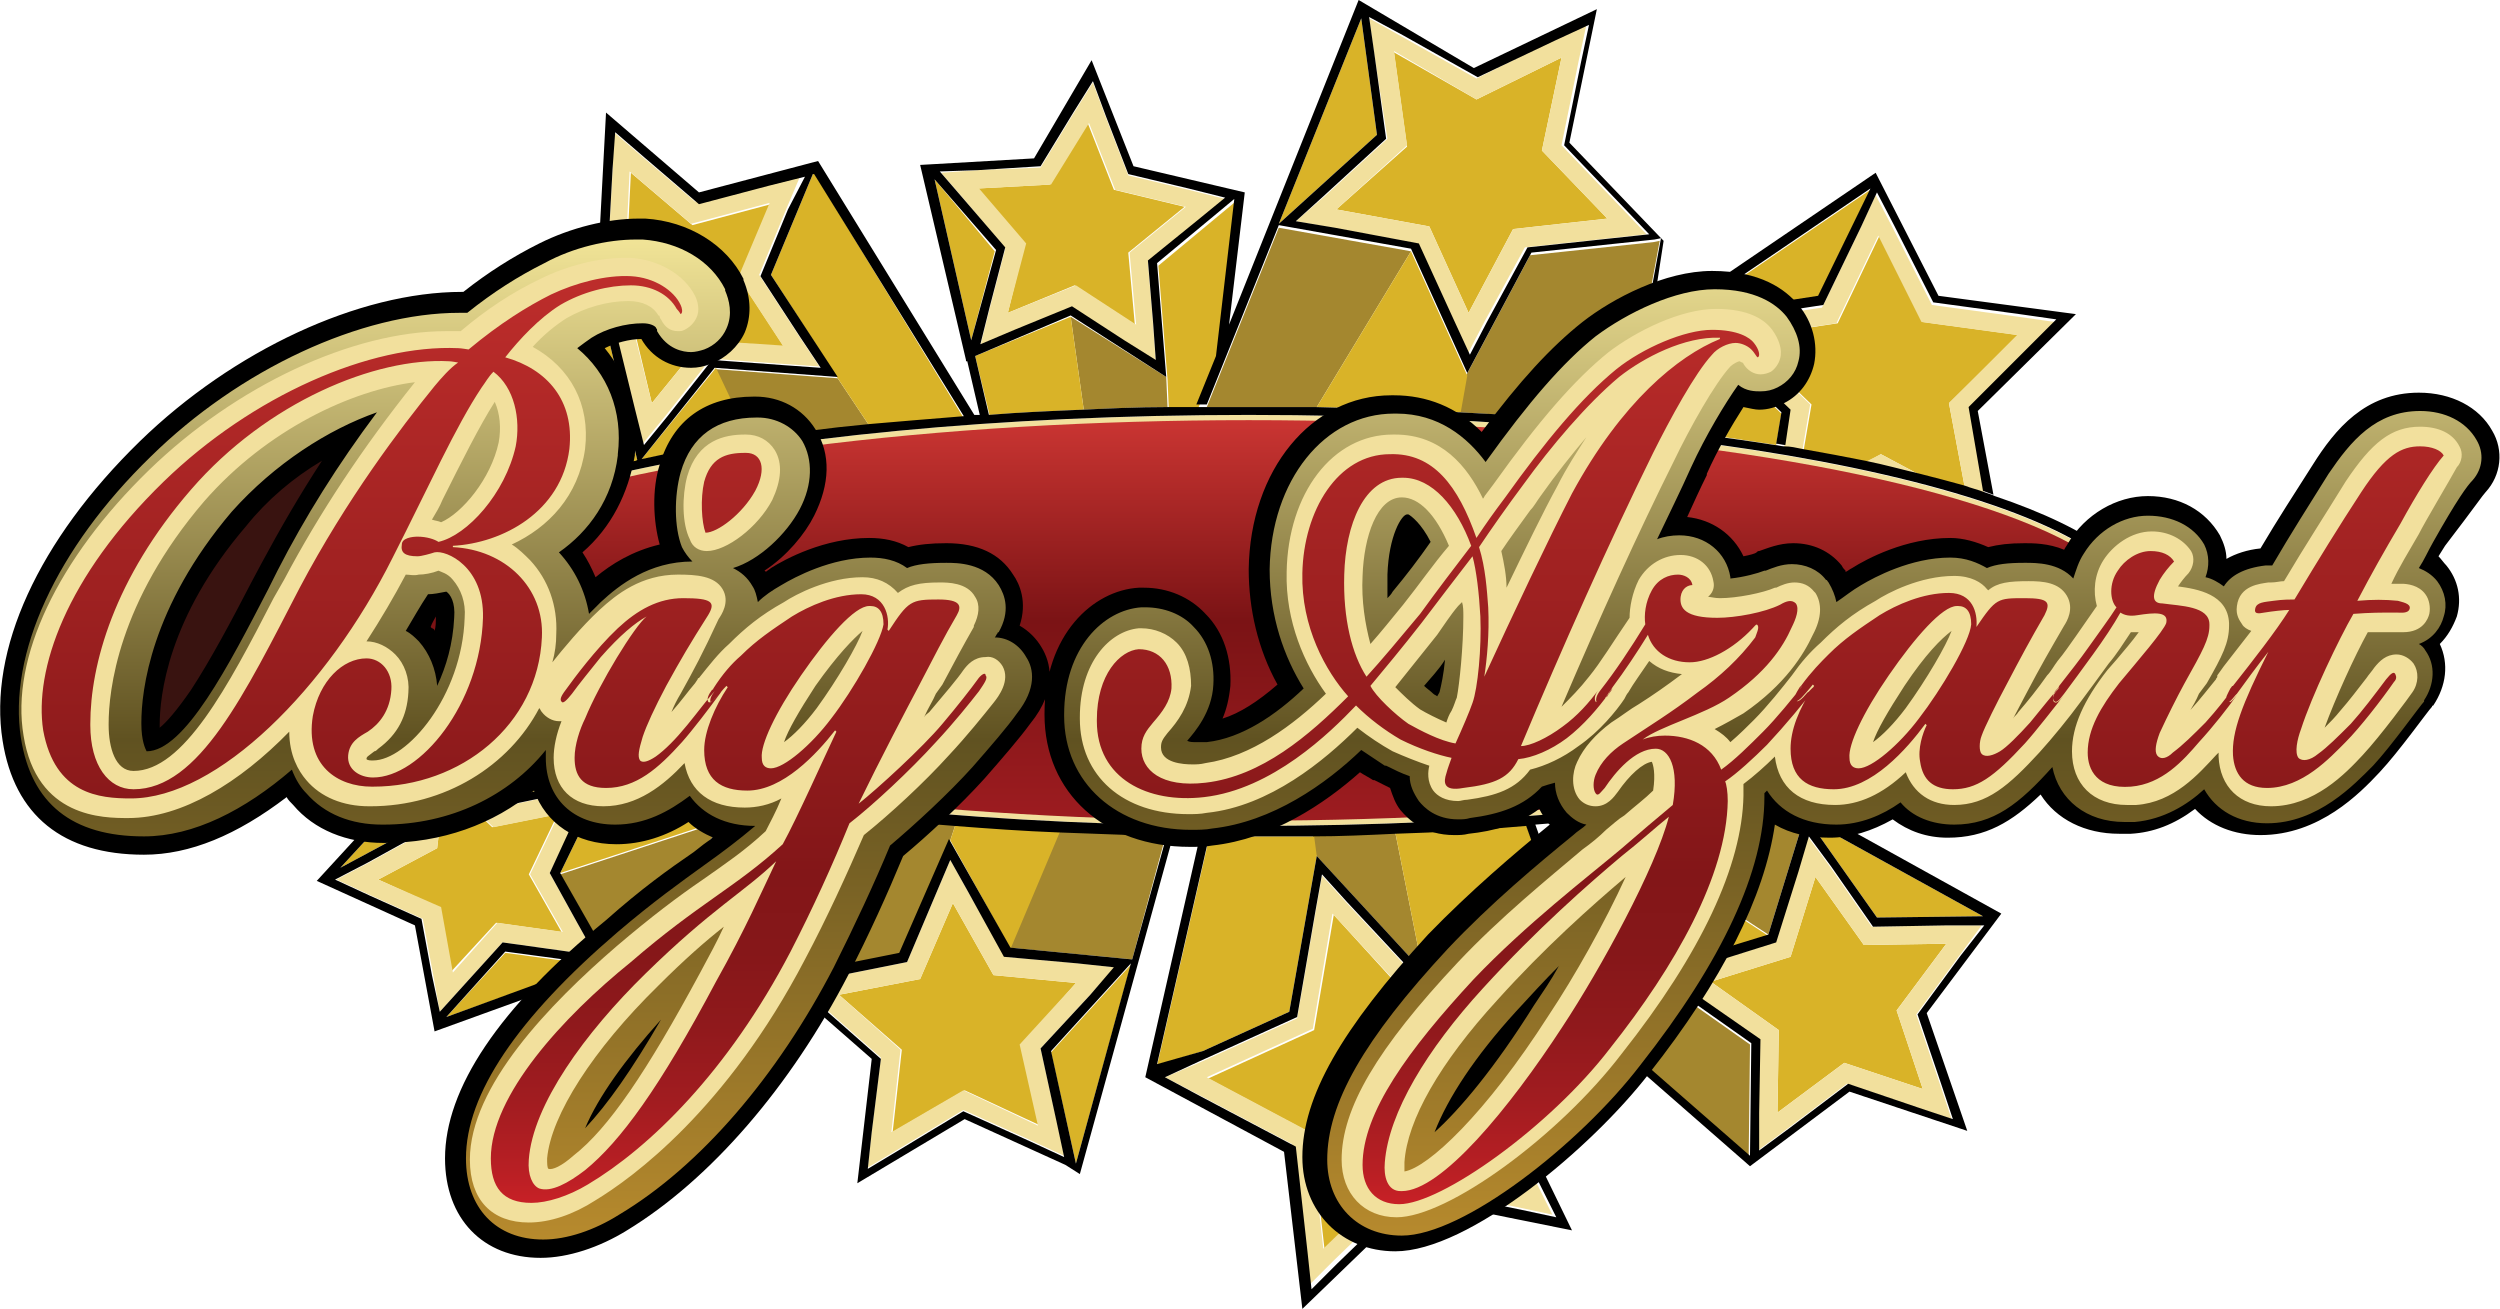
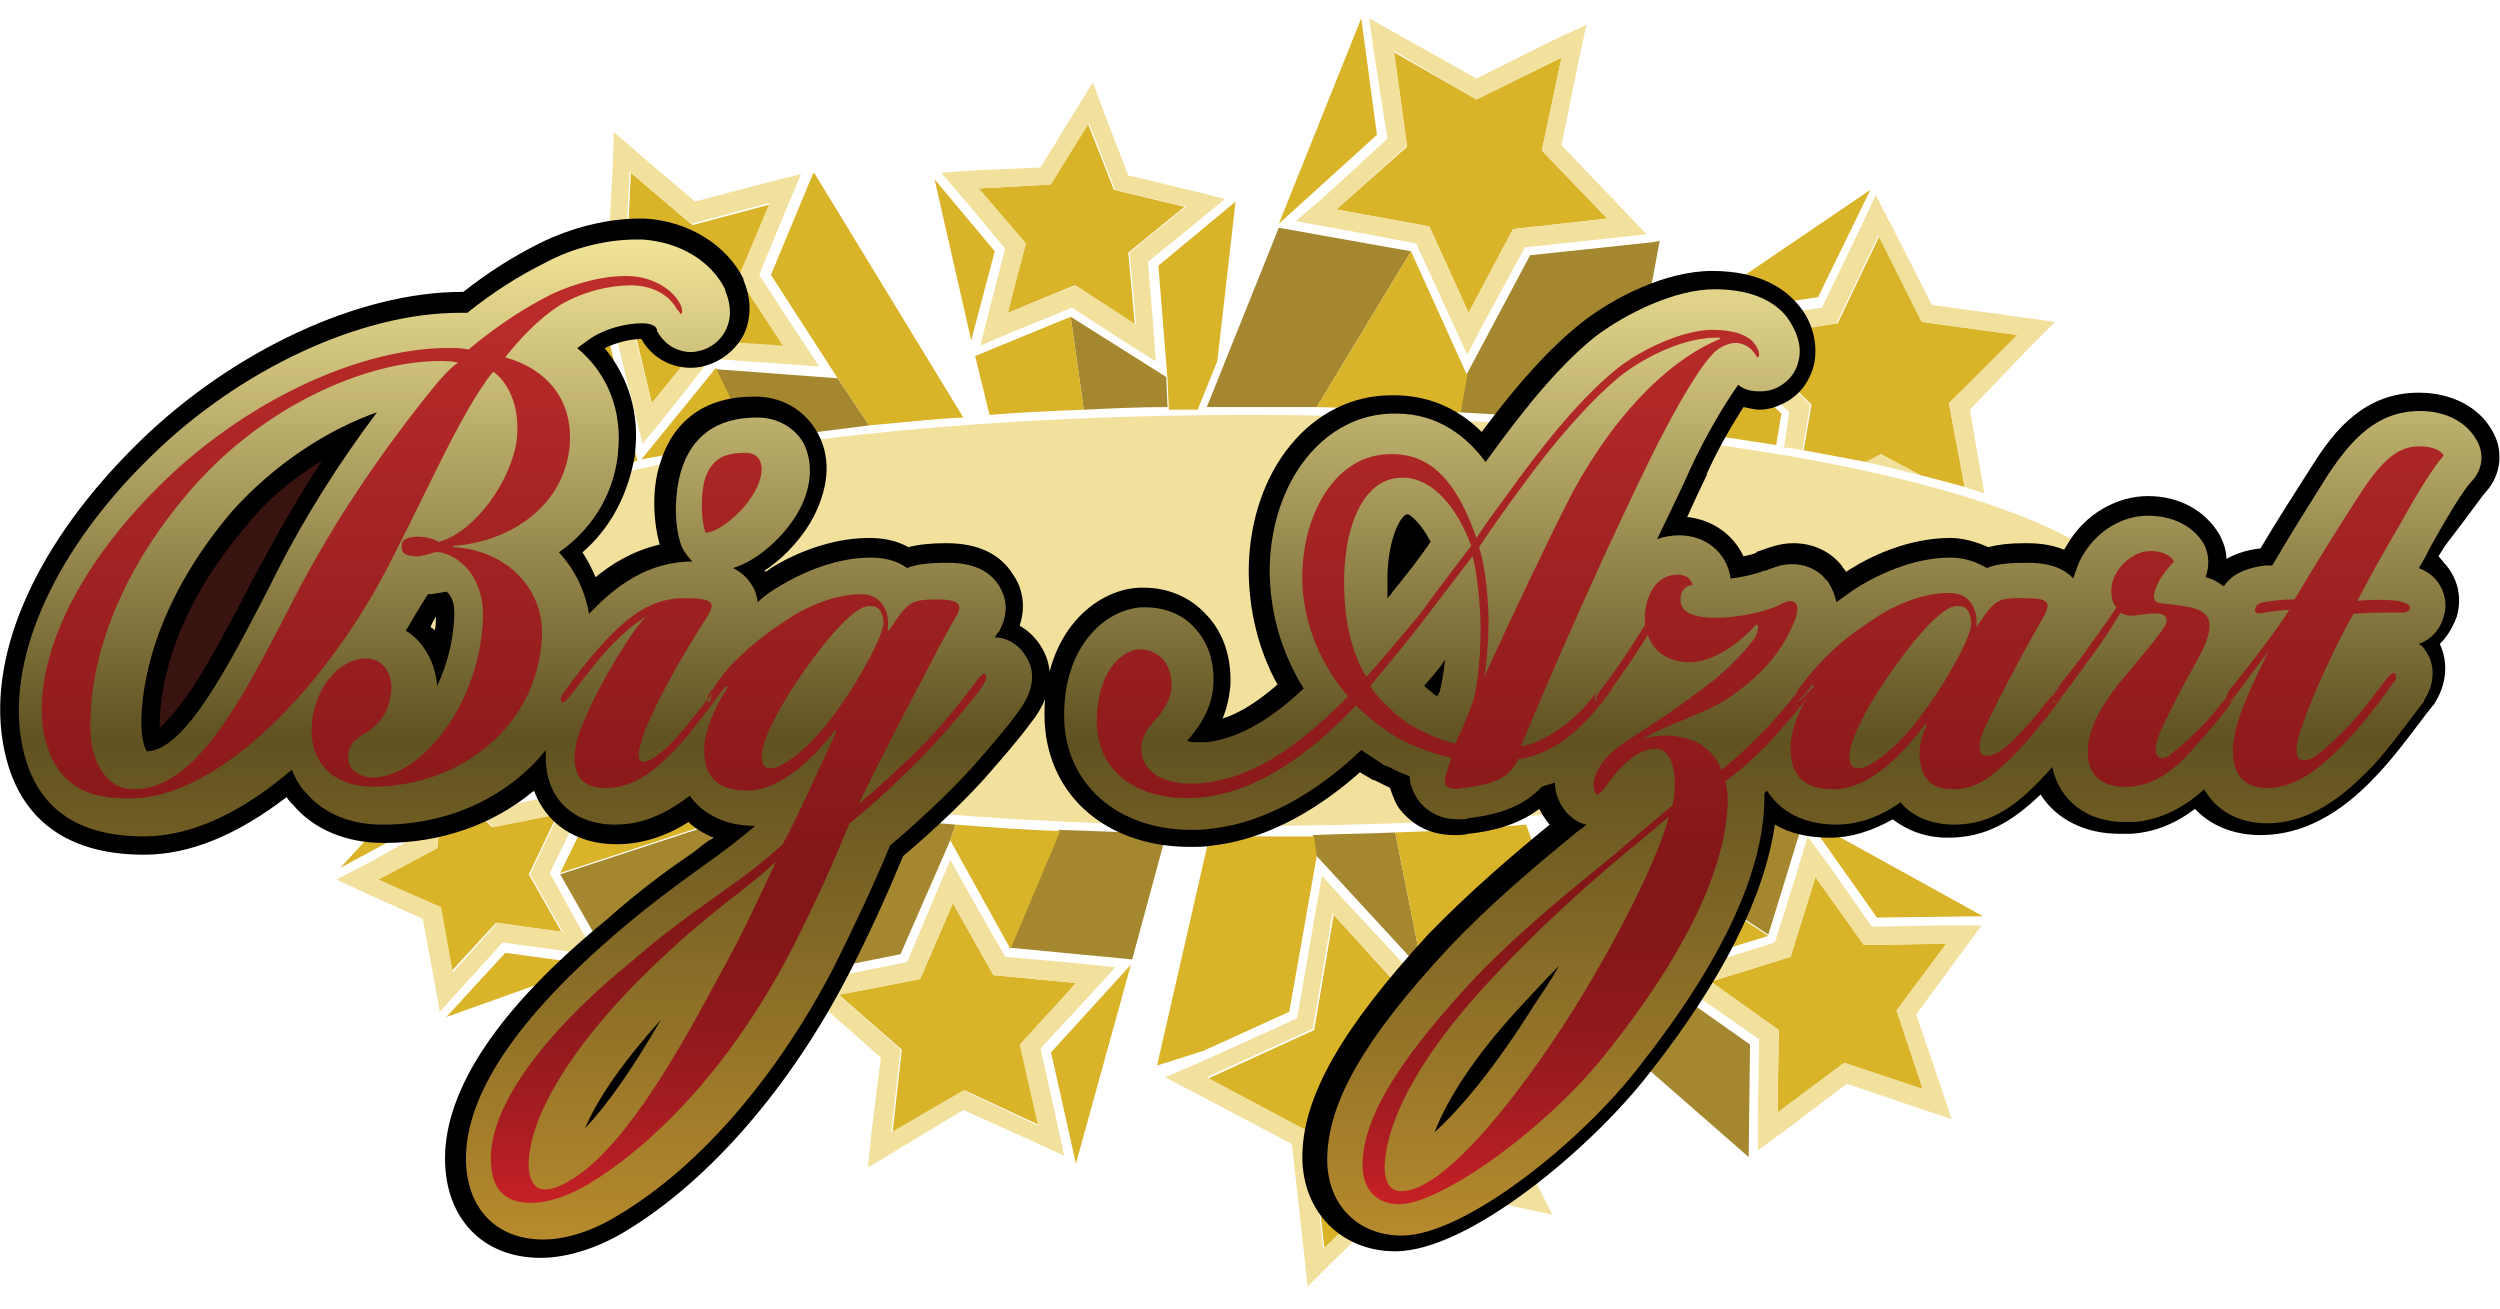
<svg xmlns="http://www.w3.org/2000/svg" version="1.1" id="Layer_1" x="0px" y="0px" viewBox="0 0 191 100" style="enable-background:new 0 0 191 100;" xml:space="preserve">
  <style type="text/css">
	.st0{fill:#A4872F;}
	.st1{fill:#D9B328;}
	.st2{fill:#F2E09D;}
	.st3{fill:url(#Красный_1_);}
	.st4{fill:#391310;}
	.st5{fill:url(#SVGID_1_);}
	.st6{fill:url(#SVGID_2_);}
</style>
  <g id="BigAzart">
    <path class="st0" d="M51.3,67.6l-4.8,5.7l-3.7-6.5l12.8-4.2L51.3,67.6z M81.8,24.2l1,7.1c2.1-0.1,4.3-0.2,6.4-0.2l-0.1-2.3   L81.8,24.2z M54.6,28.2l2.6,5.5c2.9-0.4,6-0.8,9.2-1.2L64,28.9L54.6,28.2z M125.5,25.4l1.3-7l-0.5,0.1l-9.4,1l-4.9,9.2l-0.5,2.8   c3.8,0.2,7.6,0.5,11.2,0.8l-2-3.7L125.5,25.4z M97.7,17.4l-5.5,13.7c1.1,0,2.1,0,3.2,0c1.7,0,3.4,0,5.2,0l7.2-11.9L97.7,17.4z    M108.7,74.2l-2.1-10.6c-2.1,0.1-4.2,0.1-6.3,0.2l0.2,1.5L108.7,74.2z M68.8,72.9l3.8-8.7l0.4-1.2c-2.8-0.2-5.5-0.5-8.2-0.8   l-5,12.5L68.8,72.9z M124.6,73.3l-2.1,5.4l11.1,9.7l0-0.1l0.1-8.5l-7.8-5.5L124.6,73.3L124.6,73.3z M86.5,73.3l2.6-9.6   c-2.7-0.1-5.5-0.2-8.2-0.3l-3.8,9L86.5,73.3z M135.1,71.4l2.8-9.1l-2.6-1.4c-2,0.3-4.1,0.6-6.3,0.9l-1.7,4.5L135.1,71.4z" />
    <path class="st1" d="M108.7,74.2l-2.1-10.6c3.4-0.1,6.7-0.3,10-0.6l3.2,9l-3.9,1.2L108.7,74.2z M38.9,23.4l7.7,12.3   c0.7-0.2,1.4-0.3,2.1-0.5l-2.1-8.9L38.9,23.4z M91.9,80.3l6.6-3l2.1-11.9l-0.2-1.5c-1.7,0-3.3,0-5,0c-1,0-2,0-3,0l-4,17.5   L91.9,80.3z M82.2,88.9l4.2-15.2l-6.1,6.7L82.2,88.9z M71.4,13.7L74.2,26l1.8-6.8L71.4,13.7z M62.1,13.3L58.9,21l5.1,7.9l2.4,3.6   c2.4-0.2,4.8-0.5,7.2-0.6L62.2,13.2L62.1,13.3z M77.2,72.5l3.8-9c-2.7-0.1-5.4-0.3-8-0.5l-0.4,1.2L77.2,72.5z M104,1.4l-6.3,15.7   l7.5-6.8L104,1.4z M77.2,72.5 M49,35.1c2.6-0.5,5.4-1,8.3-1.5l-2.6-5.5L49,35.1z M107.8,19.2l-7.2,11.9c3.7,0.1,7.3,0.2,11,0.4   l0.5-2.8L107.8,19.2z M94.4,15.4l-5.9,4.9l0.7,8.7l0.1,2.3c0.7,0,1.5,0,2.2,0l1.5-3.7L94.4,15.4z M34.1,77.7L34.1,77.7l11.2-4   l-6.7-0.9L34.1,77.7z M151.5,70l-13.4-7.4l5.3,7.5L151.5,70z M128.5,24.3l10.4-1.6l4-8.2l-21.2,14.4l1.9,3.5   c4.2,0.4,8.3,1,12.1,1.6l0.4-2.4L128.5,24.3z M74.5,27.2l1.1,4.5c2.4-0.2,4.8-0.3,7.2-0.4l-1-7.1L74.5,27.2z M56.8,61.1   c-8.5-1.3-15.8-3-21.2-5.2l-1.2,1.3l3.9,3.8l8.1-1.7l-3.6,7.4l12.8-4.2 M124.6,73.3l1.4,1l9.1-2.8l-7.8-5.1L124.6,73.3z M31.8,60   L26,66.3l5.4-2.9L31.8,60z M138.7,67l-1.9,6.1l-6.1,1.9l5.2,3.7l-0.1,6.3l5.1-3.8l6,2l-2-6l3.8-5.1l-6.3,0.1L138.7,67z M102.1,16   l7.1,1.3l3,6.6l3.4-6.4l7.2-0.8l-5-5.2l1.5-7.1l-6.5,3.2L106.5,4l1,7.2L102.1,16z M154.2,25.6l-7.3-1l-3.3-6.6l-3.2,6.7l-7.3,1.1   l5.3,5.1l-0.6,3.5c1.6,0.3,3.2,0.6,4.8,0.9l1.1-0.6l3,1.6c1.2,0.3,2.3,0.6,3.4,0.9l-1.2-6.4L154.2,25.6z M101.9,69.9l-1.5,8.8   l-8.1,3.7l7.9,4.2l1,8.9l6.4-6.2l8.8,1.8l-3.9-8l4.4-7.8l-8.9,1.3L101.9,69.9z M37.9,70.5l5,0.7l-2.5-4.4l2.2-4.6l-5,1L34,59.7   l-0.6,5.1l-4.5,2.4l4.6,2.1l0.9,5L37.9,70.5z M49.8,30.8l3.9-4.8l6.2,0.5l-3.4-5.2l2.4-5.7l-6,1.6l-4.7-4l-0.3,6.2l-5.3,3.3   l5.8,2.2L49.8,30.8z M82.2,75.1l-6.3-0.6l-3.1-5.5l-2.5,5.8L64.1,76l4.8,4.2l-0.7,6.3l5.5-3.2l5.8,2.7l-1.4-6.2L82.2,75.1z    M77,23.9l5.1-2.1l4.6,3l-0.5-5.5l4.3-3.5l-5.4-1.3l-2-5.1l-2.9,4.7l-5.5,0.3l3.6,4.2L77,23.9z" />
    <path class="st2" d="M47.1,25.8l1.3,5.3l0.7,2.8l1.8-2.2l3.4-4.3l5.5,0.4l2.8,0.2l-1.6-2.4l-3-4.6l2.1-5.1l1.1-2.6l-2.8,0.7   l-5.3,1.4L49.1,12l-2.2-1.9L46.8,13l-0.3,5.5l-4.7,2.9l-2.4,1.5l2.7,1L47.1,25.8z M47.8,19.3l0.3-6.2l4.7,4l6-1.6l-2.4,5.7l3.4,5.2   L53.7,26l-3.9,4.8l-1.5-6l-5.8-2.2L47.8,19.3z M76.8,19l-1.2,4.6l-0.7,2.8l2.6-1.1l4.4-1.8l4,2.6l2.4,1.5l-0.2-2.8l-0.4-4.8l3.7-3   l2.2-1.8l-2.8-0.7l-4.6-1.1l-1.7-4.4l-1-2.7l-1.5,2.4l-2.5,4.1L74.7,13l-2.8,0.2l1.9,2.2L76.8,19z M80.3,14.1l2.9-4.7l2,5.1   l5.4,1.3l-4.3,3.5l0.5,5.5l-4.6-3L77,23.9l1.4-5.3l-3.6-4.2L80.3,14.1z M143.7,34.7l3,1.6c-1.3-0.3-2.7-0.7-4.2-1L143.7,34.7z    M143,70.8l-3.2-4.6l-1.7-2.3l-0.8,2.7l-1.7,5.4l-5.4,1.7l-2.7,0.9l2.3,1.6l4.6,3.2l-0.1,5.6l0,2.9l2.3-1.7l4.5-3.4l5.3,1.8   l2.7,0.9l-0.9-2.7l-1.8-5.3l3.3-4.5l1.7-2.3l-2.9,0L143,70.8z M144.9,77.2l2,6l-6-2l-5.1,3.8l0.1-6.3l-5.2-3.7l6.1-1.9l1.9-6.1   l3.7,5.2l6.3-0.1L144.9,77.2z M106,10.6l-4.8,4.4L99,16.9l2.8,0.5l6.4,1.2l2.7,5.9l1.2,2.6l1.3-2.5l3.1-5.7l6.5-0.7l2.8-0.3l-2-2.1   l-4.5-4.7l1.3-6.4l0.6-2.8l-2.6,1.2L112.8,6l-5.7-3.2l-2.5-1.4l0.4,2.8L106,10.6z M112.8,7.6l6.5-3.2l-1.5,7.1l5,5.2l-7.2,0.8   l-3.4,6.4l-3-6.6l-7.1-1.3l5.4-4.9l-1-7.2L112.8,7.6z M150.5,31.3l1.1,6.4c-0.5-0.2-1-0.3-1.5-0.5l-1.2-6.4l5.2-5.2l-7.3-1   l-3.3-6.6l-3.2,6.7l-7.3,1.1l5.3,5.1l-0.6,3.5c-0.5-0.1-0.9-0.2-1.4-0.2l0.4-2.7l-4.8-4.6l-2.1-2l2.8-0.4l6.6-1l2.9-6l1.2-2.6   l1.3,2.5l3,5.9l6.6,0.9l2.8,0.4l-2,2L150.5,31.3z M108.5,75l-5.6-6l-1.9-2.1l-0.5,2.8l-1.4,8.1l-7.5,3.4L89,82.3l2.5,1.3l7.2,3.8   l0.9,8.1l0.3,2.8l2-2l5.9-5.7l8,1.6l2.8,0.6l-1.3-2.6l-3.6-7.4l4-7.1l1.4-2.5l-2.8,0.4L108.5,75z M112.4,83l3.9,8l-8.8-1.8   l-6.4,6.2l-1-8.9l-7.9-4.2l8.1-3.7l1.5-8.8l6.1,6.6l8.9-1.3L112.4,83z M79.5,80.1l3.8-4.1l1.9-2.1l-2.8-0.3l-5.6-0.5L74,68.2   l-1.4-2.5l-1.1,2.6l-2.2,5.2l-5.5,1.1L61,75.2l2.1,1.9l4.2,3.7l-0.7,5.6l-0.3,2.8l2.5-1.5l4.8-2.9l5.1,2.3l2.6,1.2l-0.6-2.8   L79.5,80.1z M73.6,83.3l-5.5,3.2l0.7-6.3L64.1,76l6.2-1.2l2.5-5.8l3.1,5.5l6.3,0.6l-4.3,4.7l1.4,6.2L73.6,83.3z M35.5,75.2l2.9-3.2   l4.3,0.6l2.8,0.4l-1.4-2.5L42,66.7l1.9-3.9l1.2-2.6l-2.8,0.6l-4.3,0.9l-3.1-3l-2.1-2l-0.3,2.8l-0.5,4.3l-3.8,2.1l-2.5,1.3l2.6,1.2   l4,1.8l0.8,4.3l0.5,2.8L35.5,75.2z M28.9,67.2l4.5-2.4l0.6-5.1l3.7,3.5l5-1l-2.2,4.6l2.5,4.4l-5-0.7l-3.4,3.8l-0.9-5L28.9,67.2z    M163.7,47.4c0,8.8-30,15.7-68.3,15.7s-68.3-6.9-68.3-15.7s30-15.7,68.3-15.7S163.7,38.7,163.7,47.4z" />
-     <path d="M38.9,23.4l7.7,2.9l2.1,8.9c0.1,0,0.2,0,0.3-0.1l5.6-7l9.4,0.7L58.9,21l3.2-7.7l0.1,0l11.5,18.6c0.3,0,0.5,0,0.8-0.1   l-12-19.5l-9.1,2.4l-7.1-6.1L45.8,18l-8,4.9l8.1,12.9c0.2-0.1,0.5-0.1,0.7-0.2L38.9,23.4z M41.8,21.3l4.7-2.9l0.3-5.5l0.2-2.8   l2.2,1.9l4.2,3.6l5.3-1.4l2.8-0.7L60.2,16l-2.1,5.1l3,4.6l1.6,2.4l-2.8-0.2l-5.5-0.4l-3.4,4.3l-1.8,2.2l-0.7-2.8l-1.3-5.3l-5.1-2   l-2.7-1L41.8,21.3z M46.5,73.2l-3.7-6.5l3.6-7.4l-8.1,1.7l-3.9-3.8l1.2-1.3c-0.2-0.1-0.5-0.2-0.7-0.3l-1,1.1l-1.5-1.5l-0.4,3.6   l-7.8,8.5l7.5,3.4l1.5,8.1l13.8-5l10.7-12.6c-0.3,0-0.5-0.1-0.8-0.1L46.5,73.2z M31.8,60l-0.4,3.4L26,66.3L31.8,60z M33,74.5   l-0.8-4.3l-4-1.8l-2.6-1.2l2.5-1.3l3.8-2.1l0.5-4.3l0.3-2.8l2.1,2l3.1,3l4.3-0.9l2.8-0.6l-1.2,2.6L42,66.7l2.1,3.8l1.4,2.5   l-2.8-0.4L38.4,72l-2.9,3.2l-1.9,2.1L33,74.5z M34.1,77.7L34.1,77.7l4.5-5l6.7,0.9L34.1,77.7z M74.5,27.2l7.3-3.1l7.3,4.7l-0.7-8.7   l5.9-4.9l-1.4,12l-1.5,3.7c0.3,0,0.5,0,0.8,0l5.5-13.7l10.1,1.8l4.3,9.5l4.9-9.2l9.4-1v0l0.5-0.1l-1.3,7l-4.8,3.3l2,3.7   c0.3,0,0.6,0.1,0.8,0.1l-1.9-3.5l21.2-14.4l-4,8.2l-10.4,1.6l7.6,7.3l-0.4,2.4c0.2,0,0.5,0.1,0.7,0.1l0.4-2.7l-4.8-4.6l-2.1-2   l2.8-0.4l6.6-1l2.9-6l1.2-2.6l1.3,2.5l3,5.9l6.6,0.9l2.8,0.4l-2,2l-4.7,4.7l1.1,6.4c0.3,0.1,0.5,0.2,0.8,0.3l-1.2-6.4l7.5-7.4   l-10.5-1.4l-4.8-9.4l-17.2,11.7l1-6.5l-7.2-7.5l2.1-10.2l-9.4,4.5L103.8,0l-9.9,24.8l1.2-10.1l-8.5-2l-3.2-8.1L79,12.1l-8.7,0.5   l3.5,14.9l0,0.1l0.1,0l1,4.3c0.2,0,0.5,0,0.7,0L74.5,27.2z M107.2,2.7l5.7,3.2l5.9-2.8l2.6-1.2l-0.6,2.8l-1.3,6.4l4.5,4.7l2,2.1   l-2.8,0.3l-6.5,0.7l-3.1,5.7l-1.3,2.5l-1.2-2.6l-2.7-5.9l-6.4-1.2L99,16.9l2.1-1.9l4.8-4.4l-0.9-6.5l-0.4-2.8L107.2,2.7z M104,1.4   l1.2,8.9l-7.5,6.8L104,1.4z M74.7,13l4.8-0.3l2.5-4.1l1.5-2.4l1,2.7l1.7,4.4l4.6,1.1l2.8,0.7l-2.2,1.8l-3.7,3l0.4,4.8l0.2,2.8   L85.9,26l-4-2.6l-4.4,1.8l-2.6,1.1l0.7-2.8l1.2-4.6l-3.1-3.6l-1.9-2.2L74.7,13z M71.4,13.7l4.7,5.4L74.2,26L71.4,13.7z M119.8,72.1   l-3.9,1.2l-7.1,1l-8.2-8.9l-2.1,11.9l-6.6,3l-3.5,1l4-17.5c-0.2,0-0.5,0-0.7,0l-4.2,18.5L98.1,88l1.4,12l8.7-8.4l11.9,2.4   l-5.3-10.9l5.9-10.6l-3.4-9.5c-0.2,0-0.5,0-0.7,0.1L119.8,72.1z M118,75.9l-4,7.1l3.6,7.4l1.3,2.6l-2.8-0.6l-8-1.6l-5.9,5.7l-2,2   l-0.3-2.8l-0.9-8.1l-7.2-3.8L89,82.3l2.6-1.2l7.5-3.4l1.4-8.1l0.5-2.8l1.9,2.1l5.6,6l8.1-1.2l2.8-0.4L118,75.9z M86.5,73.3   l-9.3-0.9l-4.7-8.3l-3.8,8.7l-9,1.8l5-12.5c-0.2,0-0.3,0-0.5-0.1l-4.8,12.6l7.2,6.3l-1.1,9.5l8.2-4.9l7.7,3.5l1.1,0.7l7.2-26.1   c-0.2,0-0.4,0-0.5,0L86.5,73.3z M78.7,87.2l-5.1-2.3l-4.8,2.9l-2.5,1.5l0.3-2.8l0.7-5.6l-4.2-3.7L61,75.2l2.8-0.6l5.5-1.1l2.2-5.2   l1.1-2.6l1.4,2.5l2.7,4.9l5.6,0.5l2.8,0.3L83.3,76l-3.8,4.1l1.2,5.5l0.6,2.8L78.7,87.2z M82.2,88.9l-1.9-8.6l6.1-6.7L82.2,88.9z    M137.9,62.3l-2.8,9.1l-9.1,2.8l7.8,5.5l-0.1,8.5l0,0.1l-11.1-9.7l2.1-5.4h0l2.7-7l1.7-4.5c-0.3,0-0.5,0.1-0.8,0.1l-6.5,16.9   l11.9,10.4l7.6-5.7l9,3l-3.1-9l5.7-7.6l-16.6-9.2c-0.3,0.1-0.7,0.1-1,0.2L137.9,62.3z M149.8,73l-3.3,4.5l1.8,5.3l0.9,2.7l-2.7-0.9   l-5.3-1.8l-4.5,3.4l-2.3,1.7l0-2.9l0.1-5.6l-4.6-3.2l-2.3-1.6l2.7-0.9l5.4-1.7l1.7-5.4l0.8-2.7l1.7,2.3l3.2,4.6l5.6-0.1l2.9,0   L149.8,73z M151.5,70l-8.1,0.1l-5.3-7.5L151.5,70z M164.4,47.4c0-3.8-4.6-7-12-9.5c-0.2-0.1-0.5-0.2-0.8-0.3   c-0.5-0.2-1-0.3-1.5-0.5c-1.1-0.3-2.2-0.6-3.4-0.9c-1.3-0.3-2.7-0.7-4.2-1c-1.5-0.3-3.1-0.6-4.8-0.9c-0.5-0.1-0.9-0.2-1.4-0.2   c-0.2,0-0.5-0.1-0.7-0.1c-3.8-0.6-7.9-1.1-12.1-1.6c-0.3,0-0.6-0.1-0.8-0.1c-3.6-0.4-7.4-0.6-11.2-0.8c-3.6-0.2-7.3-0.3-11-0.4   c-1.7,0-3.5,0-5.2,0c-1.1,0-2.1,0-3.2,0c-0.3,0-0.5,0-0.8,0c-0.7,0-1.5,0-2.2,0c-2.1,0-4.3,0.1-6.4,0.2c-2.4,0.1-4.8,0.2-7.2,0.4   c-0.2,0-0.5,0-0.7,0c-0.1,0-0.3,0-0.4,0c-0.3,0-0.5,0-0.8,0.1c-2.5,0.2-4.9,0.4-7.2,0.6c-3.2,0.3-6.2,0.7-9.2,1.2   c-2.9,0.4-5.6,0.9-8.3,1.5c-0.1,0-0.2,0-0.3,0.1c-0.7,0.1-1.4,0.3-2.1,0.5c-0.2,0.1-0.5,0.1-0.7,0.2c-11.7,2.7-19.5,6.6-19.5,11.6   c0,3.2,3.2,5.9,8.5,8.2c0.2,0.1,0.5,0.2,0.7,0.3c5.4,2.2,12.7,3.9,21.2,5.2c0.3,0,0.5,0.1,0.8,0.1c2.2,0.3,4.4,0.6,6.7,0.9   c0.2,0,0.3,0,0.5,0.1c2.7,0.3,5.4,0.6,8.2,0.8c2.6,0.2,5.3,0.4,8,0.5c2.7,0.1,5.4,0.2,8.2,0.3l0,0c0.2,0,0.4,0,0.5,0   c0.7,0,1.3,0,2,0c0.2,0,0.5,0,0.7,0c1,0,2,0,3,0c1.7,0,3.3,0,5,0c2.1,0,4.2-0.1,6.3-0.2c3.4-0.1,6.7-0.3,10-0.6   c0.2,0,0.5,0,0.7-0.1c3.7-0.3,7.4-0.6,10.9-1.1c0.3,0,0.5-0.1,0.8-0.1c2.1-0.3,4.2-0.6,6.3-0.9c0.3-0.1,0.7-0.1,1-0.2   C152.6,58.1,164.4,53.6,164.4,47.4z M95.4,63.1c-38.3,0-68.3-6.9-68.3-15.7s30-15.7,68.3-15.7s68.3,6.9,68.3,15.7   S133.7,63.1,95.4,63.1z" />
    <linearGradient id="Красный_1_" gradientUnits="userSpaceOnUse" x1="95.389" y1="62.756" x2="95.389" y2="32.121">
      <stop offset="0" style="stop-color:#9D1C20" />
      <stop offset="0.5" style="stop-color:#7B1315" />
      <stop offset="1" style="stop-color:#CA3532" />
    </linearGradient>
-     <ellipse id="Красный" class="st3" cx="95.4" cy="47.4" rx="68" ry="15.3" />
    <path id="B" class="st4" d="M11.2,57.5c2.9-0.1,6.3-6.7,9.3-12.4l0.8-1.5c2.1-4.1,4.7-8.1,7.6-12.1c-3.7,1.3-7.8,3.9-11.1,7.7   c-6.3,7.3-6.9,13.7-6.9,16.1v0.1" />
    <path id="Обводка_3" d="M189.9,37.6c1.2-1.3,1.4-3.2,0.5-4.7c-1-1.8-3.1-2.9-5.6-2.9c-4.1,0-6.4,2.8-8.1,5.5   c-1.4,2.2-2.7,4.2-4,6.4c-1,0.1-1.9,0.4-2.6,0.8c0-0.6-0.2-1.2-0.5-1.8c-1.1-1.9-3.1-3-5.5-3c-2.4,0-4.8,1.4-6.1,3.6   c-0.1,0.2-0.2,0.3-0.3,0.5c-1.2-0.5-2.4-0.5-3-0.5c-1.2,0-2,0.1-2.8,0.3c-0.9-0.4-1.9-0.7-2.9-0.7c-3.4,0-6.4,1.6-7.5,2.3l0,0   c-0.2,0.1-0.3,0.2-0.5,0.3c0,0,0,0,0-0.1c-0.1-0.1-0.2-0.2-0.3-0.4c-0.9-1.1-2.2-1.7-3.7-1.7c-1.1,0-2,0.4-2.6,0.6   c-0.1,0-0.1,0-0.2,0.1c-0.1,0.1-0.5,0.2-1,0.3c-0.8-1.7-2.4-2.8-4.3-3c0.5-1.1,1-2.2,1.5-3.2l0-0.1c0.8-1.8,1.9-3.7,2.8-5.1   c0.5,0.1,0.9,0.2,1.2,0.2c0.7,0,1.3-0.2,1.9-0.5c1.2-0.6,2-1.7,2.3-3c0.3-1.5-0.1-3.2-1.2-4.5l0,0c-1-1.2-2.9-2.6-6.6-2.6   c-3.6,0-7.6,2.1-9.9,3.9c-2.4,1.9-4.8,4.5-7.7,8.4c-1.9-1.9-4.2-2.8-6.7-2.8c-0.1,0-0.1,0-0.2,0c-6.1,0-10.8,5.7-10.9,13.3   c0,3,0.7,6.1,2.2,8.8c-1.5,1.3-2.9,2.2-4.2,2.6c0.3-0.7,0.5-1.5,0.6-2.5c0.1-2.1-0.5-4.1-1.9-5.5c-1.2-1.3-2.9-2-4.7-2   c-0.1,0-0.2,0-0.4,0c-3.5,0.2-7.2,3.6-7.2,9.6v0.1c0,6,4.6,10.1,11.1,10.1c0.6,0,1.2,0,1.7-0.1c4.6-0.5,8.6-3.2,11.3-5.6   c0.3,0.2,0.7,0.4,1,0.6l0.1,0c0.4,0.2,0.8,0.4,1.2,0.6c0.2,0.6,0.4,1.2,0.8,1.7c0.6,0.7,1.8,1.9,4.1,1.9c0.4,0,0.7,0,1.1-0.1   c1.9-0.2,3.8-0.7,5.4-1.9c0.2,0.4,0.4,0.7,0.7,1.1c0,0,0.1,0.1,0.1,0.1c-2.7,2.2-6.1,5.1-9.3,8.4c-6.6,7.2-9.6,12.4-9.6,17   c0,4.2,3,7.2,7.1,7.2c5.6,0,15-7.9,19.4-13.6c5.6-7.1,8.8-13.5,9.6-19c1.2,0.7,2.6,1,4.2,1c1.6,0,3.2-0.5,4.8-1.4   c1.2,0.9,2.6,1.4,4.2,1.4c2.9,0,4.9-1.2,7.1-3.3c1.2,1.9,3.4,3,6,3c0.3,0,0.6,0,0.9,0c1.7-0.1,3.3-0.7,4.9-1.9c1.2,1.3,3,2,5,2   c4.5,0,7.6-3.2,9.1-4.8l0,0l0,0c1.5-1.6,3.7-4.7,4-5c0,0,0-0.1,0.1-0.1c1-1.5,1.2-3.2,0.5-4.7c0.6-0.6,1-1.3,1.3-2.1   c0.4-1.4,0.1-2.8-0.8-3.9c-0.2-0.2-0.4-0.5-0.6-0.7c0.2-0.3,0.3-0.5,0.5-0.8C189.1,38.7,189.7,37.8,189.9,37.6z M181.2,58.7   L181.2,58.7L181.2,58.7L181.2,58.7z M79.6,49.5c-0.4-0.7-1-1.3-1.7-1.7c0.6-1.8,0-3.2-0.5-3.9c-1-1.6-2.7-2.4-5.1-2.4   c-1.2,0-2.1,0.1-2.9,0.3c-0.9-0.5-1.9-0.7-3-0.7c-3.4,0-6.4,1.6-7.5,2.3l0,0c-0.1,0.1-0.3,0.2-0.4,0.3c0,0,0-0.1-0.1-0.1   c1.7-1.1,3.1-2.8,3.8-4.2c1.2-2.4,1.3-4.7,0.1-6.6c-1-1.6-2.7-2.5-4.6-2.5h-0.1c-3.7,0-6.2,1.8-7.2,5.2c-0.6,1.9-0.5,4.3,0,6.1   c-2.1,0.5-3.7,1.5-4.9,2.5c-0.3-0.7-0.6-1.3-1-1.9c2.2-1.9,3.5-4.5,4-7.4l0-0.1c0.4-3.1-0.5-5.9-2.3-8.1c0.8-0.4,1.9-0.7,2.8-0.7   c0.8,1.4,2.2,2.2,3.8,2.2c0.5,0,1-0.1,1.5-0.3c1.1-0.4,2.1-1.3,2.6-2.4c0.5-1.2,0.5-2.6-0.1-4l0-0.1c-1.3-2.6-4.2-4.4-7.5-4.6   c-0.2,0-0.4,0-0.5,0h0c-2.4,0-5.2,0.7-7.6,1.9c-2,1-3.9,2.2-5.8,3.7c0,0-0.1,0-0.1,0c-7.9,0-17.5,4.5-24.6,11.4   C2.9,41.3-0.9,49.7,0.2,56.6c0.9,5.7,4.6,8.7,10.8,8.7c3.5,0,7.1-1.5,10.9-4.4c0.1,0.2,0.3,0.4,0.5,0.6c1.6,1.9,4.1,2.9,6.9,2.9   h0.1c4.3,0,8.3-1.4,11.4-4c0.9,2.5,3.2,4.1,6.3,4.1c1.9,0,3.8-0.6,5.5-1.7c0.5,0.5,1.2,0.9,1.9,1.2c-0.5,0.3-1,0.7-1.5,1.1   c-1.9,1.3-4,2.8-6.7,5.2C38.1,77,34,83.2,34,88.5c0,4.6,2.9,7.6,7.3,7.6c2.1,0,4.5-0.8,6.6-2.1c6.4-3.9,12.5-11,16.9-19.5   c1.6-3.1,3-6.2,4.2-9.1c1.8-1.5,4.3-3.8,6.2-5.9c1.4-1.6,2.7-3.1,3.5-4.2C80.9,52.6,80.2,50.5,79.6,49.5z M33.3,47.1   C33.3,47.1,33.3,47.1,33.3,47.1c0,0.4,0,0.8-0.1,1.1C33.2,48.1,33.1,48,33,48c0,0-0.1-0.1-0.1-0.1C33,47.6,33.2,47.3,33.3,47.1z    M24.6,35.2c-1.7,2.6-3.2,5.2-4.6,7.8l-0.8,1.5c-1.5,2.9-3.1,5.9-4.6,8.2c-1.1,1.6-1.9,2.5-2.4,2.9c0,0,0-0.1,0-0.1v-0.1   c0-2.2,0.6-8.2,6.6-15.2C20.4,38.2,22.4,36.5,24.6,35.2z" />
    <g id="Обводка_2">
      <linearGradient id="SVGID_1_" gradientUnits="userSpaceOnUse" x1="95.496" y1="94.711" x2="95.496" y2="18.287">
        <stop offset="0" style="stop-color:#B78A2D" />
        <stop offset="0.5" style="stop-color:#605221" />
        <stop offset="1" style="stop-color:#F1E497" />
      </linearGradient>
      <path class="st5" d="M76,48.7c0.1-0.1,0.1-0.2,0.2-0.3c0,0,0-0.1,0.1-0.1c0.9-1.6,0.5-2.8,0-3.6c-1.1-1.7-3.2-1.7-4-1.7    c-1.3,0-2.3,0.1-3,0.4c-0.8-0.6-1.8-0.8-2.8-0.8c-3,0-5.8,1.5-6.8,2.1c0,0,0,0,0,0c-0.7,0.4-1.3,0.8-1.8,1.3    c-0.1-0.5-0.2-0.9-0.4-1.2c-0.4-0.7-0.9-1.1-1.5-1.4c2-0.6,4.1-2.6,5.1-4.5c1-1.9,1-3.8,0.2-5.2c-0.7-1.1-2-1.8-3.4-1.8h-0.1    c-3,0-5,1.4-5.8,4.2c-0.5,1.8-0.5,4.2,0.1,5.7c0.2,0.4,0.5,0.8,0.8,1.1c0,0,0,0,0,0c-3.3,0-5.6,1.8-7,3.1    c-0.3,0.3-0.6,0.6-0.9,0.9c-0.3-1.8-1.1-3.4-2.3-4.7c2.3-1.6,4.1-4.1,4.5-7.4c0,0,0,0,0-0.1c0.4-3.3-0.8-6.2-3.1-8.1    c0.4-0.3,0.8-0.6,1.1-0.8c1.1-0.7,2.6-1.1,3.9-1.1c0.6,0,0.9,0.2,1,0.3c0,0.1,0.1,0.1,0.1,0.2c0,0,0,0,0,0.1    c0.8,1.4,2,1.6,2.6,1.6c0.3,0,0.7-0.1,1-0.2c0.8-0.3,1.4-0.9,1.7-1.6c0.5-1.1,0.2-2.2-0.1-2.9c0,0,0,0,0-0.1    c-1.1-2.2-3.5-3.6-6.3-3.8c-0.2,0-0.3,0-0.5,0h0c-2.2,0-4.8,0.6-7,1.8c-2,1-3.9,2.2-5.9,3.8c-0.2,0-0.4,0-0.6,0    c-7.5,0-16.8,4.3-23.6,11C4.3,41.9,0.6,50,1.6,56.4c0.8,5,3.9,7.5,9.4,7.5c3.8,0,7.7-2,11.3-5.1c0.3,0.8,0.7,1.4,1.1,1.8    c1.4,1.6,3.4,2.4,5.8,2.4h0.1c5.1,0,9.6-2.2,12.4-5.7c0,0.2,0,0.4,0,0.6c0,3.1,2.1,5.1,5.3,5.1c2.3,0,4.1-1,5.7-2.2    c1,1.4,2.7,2.3,5,2.3c-1.3,1.1-2.5,2-3.9,3c-1.8,1.3-3.9,2.8-6.6,5.1c-7.7,6.6-11.6,12.4-11.6,17.3c0,3.8,2.3,6.2,5.9,6.2    c1.8,0,3.9-0.7,5.8-1.9c6.2-3.7,12.1-10.6,16.4-18.9c1.6-3.2,3.1-6.4,4.3-9.3c1.9-1.6,4.5-4,6.3-6c1.4-1.6,2.7-3.1,3.4-4.1    c1.5-1.9,1.3-3.4,0.7-4.3C77.9,49.3,77,48.7,76,48.7z M28.8,31.5c-3,4-5.5,8-7.6,12.1L20.5,45c-3,5.8-6.4,12.4-9.3,12.4    c-0.1-0.2-0.4-0.8-0.4-2.1v-0.1c0-2.4,0.7-8.8,6.9-16.1C21,35.4,25.1,32.8,28.8,31.5z M32.7,45.4c0.4,0,0.9-0.1,1.4-0.2    c0.3,0.2,0.7,0.8,0.6,2c-0.1,2-0.6,3.7-1.3,5.2c-0.1-1.3-0.6-2.5-1.4-3.4c-0.3-0.3-0.6-0.6-1-0.8C31.6,47.2,32.1,46.3,32.7,45.4    C32.7,45.4,32.7,45.4,32.7,45.4z M50.5,77.9c-2.2,3.8-4.1,6.5-5.8,8.3C45.7,83.8,47.8,80.9,50.5,77.9z M188.9,36.7    c0.8-0.9,0.9-2.1,0.3-3.1c-0.8-1.4-2.4-2.2-4.3-2.2c-3.4,0-5.3,2.3-7,4.8c-1.5,2.4-2.9,4.6-4.3,7c-0.1,0-0.2,0-0.3,0l-0.2,0    c-1.7,0.2-2.7,0.8-3.2,1.6c-0.4-0.3-0.9-0.6-1.4-0.7c0.3-0.8,0.3-1.7-0.1-2.5c-0.8-1.4-2.4-2.2-4.3-2.2c-1.9,0-3.8,1.1-4.9,2.9    c-0.4,0.6-0.6,1.3-0.8,1.9c-1.1-1.2-2.8-1.2-3.7-1.2c-1.3,0-2.2,0.1-2.9,0.4c-0.7-0.4-1.6-0.8-2.8-0.8c-3,0-5.8,1.5-6.8,2.1    c0,0,0,0,0,0c-0.7,0.4-1.3,0.9-1.9,1.3c-0.1-0.5-0.3-1-0.6-1.5c-0.1-0.1-0.1-0.2-0.2-0.2c-0.6-0.8-1.6-1.2-2.6-1.2    c-0.8,0-1.5,0.3-2,0.5c0,0-0.1,0-0.1,0c-0.5,0.2-1.6,0.5-2.6,0.6c0,0,0,0,0-0.1c-0.3-1.9-1.9-3.2-3.9-3.2c-0.6,0-1.2,0.1-1.7,0.3    c0.9-1.9,1.8-3.7,2.6-5.5c0,0,0,0,0,0c1.1-2.4,2.6-4.9,3.6-6.3c0.6,0.5,1.3,0.5,1.7,0.5c0.5,0,0.9-0.1,1.3-0.3l0,0    c0.8-0.4,1.4-1.1,1.6-2c0.3-1.1-0.1-2.3-0.9-3.4c0,0,0,0,0,0c-0.8-1-2.4-2.1-5.5-2.1c-3,0-6.7,1.8-9.1,3.6c-2.5,2-5.1,5-8.4,9.6    c-1.4-1.9-3.6-3.7-6.8-3.7c-0.1,0-0.1,0-0.2,0c-5.3,0-9.4,5.1-9.5,11.9c0,3.6,1.1,6.7,2.6,9.1c-2.1,2-4.7,3.8-7.4,4.1    c-0.3,0-0.5,0-0.8,0c-0.3,0-0.5,0-0.7-0.1c0.6-0.7,1.9-2.2,2-4.3c0.1-1.7-0.4-3.3-1.5-4.4c-0.9-1-2.3-1.5-3.7-1.5    c-0.1,0-0.2,0-0.3,0c-2.9,0.2-5.9,3.1-5.9,8.2v0.1c0,5.1,4,8.7,9.7,8.7c0.5,0,1.1,0,1.6-0.1c4.6-0.5,8.7-3.4,11.4-6    c0.6,0.4,1.2,0.8,1.8,1.2c0,0,0,0,0.1,0c0.6,0.3,1.2,0.6,1.8,0.8c0,0.7,0.3,1.3,0.7,1.9c0.4,0.5,1.3,1.4,3,1.4    c0.3,0,0.6,0,0.9-0.1c2.3-0.3,4.1-0.9,5.5-2.4c0.3-0.1,0.6-0.2,1-0.3c0,0.8,0.3,1.6,0.9,2.3c0.4,0.4,0.9,0.8,1.5,0.9    c-0.3,0.3-0.7,0.5-1,0.8c-2.7,2.2-6.3,5.2-9.6,8.7c-6.4,6.9-9.2,11.8-9.2,16.1c0,3.4,2.3,5.8,5.7,5.8c4.7,0,13.6-7,18.2-13    c6.3-8,9.5-14.9,9.5-20.5c0-0.1,0-0.2,0-0.3c0.1-0.1,0.1-0.1,0.2-0.2c1,1.6,2.8,2.6,5.3,2.6c1.8,0,3.5-0.7,4.9-1.7    c0.9,1.1,2.4,1.7,4.1,1.7c3,0,5-1.6,7.5-4.4c0.5,2.5,2.6,4.2,5.5,4.2c0.2,0,0.5,0,0.8,0c2.2-0.2,4-1.3,5.3-2.5    c0.9,1.6,2.6,2.6,4.8,2.6c3.9,0,6.7-3,8.1-4.4l0,0c0,0,0,0,0,0c1.4-1.5,3.6-4.6,3.9-4.9c0,0,0,0,0-0.1c0.8-1.2,0.9-2.7,0.1-3.8    c-0.1-0.2-0.3-0.4-0.5-0.5c1.1-0.4,1.7-1.3,1.9-2.1c0.3-0.9,0.1-1.9-0.5-2.7c-0.4-0.5-0.9-0.8-1.4-1c0.4-0.6,0.7-1.3,1.1-2    C187.7,38.2,188.5,37.1,188.9,36.7z M109.6,86.5c1-2.6,3.1-5.8,6.2-9.2c1.1-1.2,2.2-2.4,3.3-3.5c-0.6,1.1-1.3,2.1-1.9,3    c0,0,0,0,0,0C114.2,81.6,111.5,84.8,109.6,86.5z M110.4,50.4c-0.1,1.1-0.3,2-0.4,2.4c0,0.1-0.1,0.2-0.2,0.4    c-0.1-0.1-0.2-0.1-0.3-0.2c-0.2-0.2-0.5-0.4-0.7-0.6C109.3,51.8,109.9,51.2,110.4,50.4z M109.3,41.4c-0.9,1.3-1.9,2.6-2.9,3.8    c-0.1,0.2-0.3,0.4-0.4,0.5c0-0.5,0-1.1,0-1.8c0.1-3,1.1-4.6,1.5-4.6h0.1C107.8,39.4,108.6,40,109.3,41.4z" />
    </g>
-     <path id="Обводка_1" class="st2" d="M52.5,36.4c0.8-2.8,2.9-3.2,4.4-3.2H57c0.9,0,1.7,0.4,2.2,1.2c0.6,1,0.5,2.3-0.2,3.8   c-1.1,2.1-3.5,3.9-5,3.9c-0.6,0-1.1-0.3-1.3-0.9C52.1,40,52.1,37.9,52.5,36.4z M184.8,40.8c-0.8,1.4-1.5,2.5-2.1,3.8   c0.3,0,0.5,0,0.8,0c0.4,0,1.3,0.1,1.8,0.8c0.3,0.4,0.4,1,0.3,1.5c-0.1,0.4-0.5,1.4-2,1.4c-0.1,0-0.1,0-0.2,0l-0.1,0   c-0.9,0-1.6,0-2.4,0c-1,1.8-2.5,5.1-3.3,7.3c0.4-0.4,0.8-0.8,1.2-1.3c0.7-0.8,1.3-1.6,2-2.5c0.2-0.3,0.4-0.5,0.6-0.8   c0.4-0.5,0.9-1,1.7-1c0.5,0,1,0.3,1.3,0.7c0.4,0.6,0.4,1.5-0.1,2.2c0,0,0,0,0,0c-0.2,0.3-2.4,3.3-3.8,4.8l0,0   c-1.3,1.4-3.7,3.9-7,3.9c-2.4,0-3.9-1.5-4-3.8c0-0.1,0-0.2,0-0.3c-0.1,0.1-0.1,0.1-0.2,0.2c-1.3,1.4-3.2,3.6-6.1,3.8   c-0.2,0-0.4,0-0.7,0c-2.6,0-4.2-1.6-4.2-4.1c0-1.9,0.9-3.9,2.7-6.2l0.7-0.8c0.5-0.6,1.2-1.4,1.7-2.1c-0.1,0-0.3,0-0.4,0   c-0.1,0-0.1,0-0.2,0c-0.6,0.9-1.1,1.7-1.7,2.4c-0.8,1.1-1.6,2.2-2.2,3c0,0,0,0,0,0c-0.8,1.1-2.1,2.7-3.1,3.8c-2.3,2.5-4,4-6.5,4   c-1.8,0-3.1-0.9-3.7-2.5c-1.8,1.7-3.6,2.5-5.4,2.5c-2.7,0-4.3-1.3-4.6-3.7c-0.7,0.7-1.6,1.5-2.4,2.1c0,0.3,0,0.6,0,0.9   c-0.1,5.3-3.2,12-9.3,19.7c-4.8,6.3-13.3,12.5-17.2,12.5c-2.5,0-4.2-1.8-4.2-4.4c0-3.9,2.7-8.5,8.9-15.1c3.2-3.4,6.9-6.4,9.5-8.6   c0.7-0.5,1.3-1,1.8-1.5c0.5-0.4,0.9-0.8,1.4-1.1c0.8-0.7,1.6-1.3,2.2-1.9c0.2-1.3,0-2-0.1-2.2c-0.7,0.1-1.7,1-2.6,2.3   c-0.3,0.4-0.8,1.1-1.7,1.1c-0.5,0-0.9-0.2-1.2-0.5c-0.7-0.8-0.6-2.1-0.2-2.9c0.5-1.1,1.4-2.1,2.6-3c0.8-0.5,1.4-1,2.1-1.4   c1.1-0.7,2.1-1.4,3.3-2.3c-1-0.1-1.8-0.4-2.5-1c-0.6,0.9-1.2,1.7-1.6,2.4c-0.1,0.1-0.2,0.3-0.3,0.5c-0.6,0.9-1.9,2.5-3.5,3.6   c-1.2,0.9-2.5,1.5-3.7,1.8c-1.1,1.5-2.6,2-4.8,2.3c-0.3,0-0.5,0.1-0.7,0.1c-1,0-1.6-0.4-1.9-0.8c-0.5-0.7-0.4-1.5-0.3-1.9   c-0.9-0.3-1.9-0.7-2.8-1.1c-0.9-0.5-1.8-1.1-2.7-1.8c-2.5,2.5-6.7,6-11.5,6.5c-0.5,0.1-1,0.1-1.4,0.1c-5,0-8.3-2.9-8.3-7.3v-0.1   c0-4.2,2.3-6.6,4.5-6.8c0.1,0,0.1,0,0.2,0c1,0,2,0.4,2.7,1.1c0.8,0.8,1.1,2,1.1,3.3C90.8,54,90,55.1,89.2,56   c-0.4,0.5-0.5,0.7-0.5,1.1c0,1.2,1.7,1.3,2.4,1.3c0.3,0,0.6,0,1-0.1c3.5-0.5,6.7-2.9,9.2-5.3c-1.6-2.2-3.1-5.5-3-9.3   c0.1-6,3.5-10.5,8.1-10.5c0.1,0,0.1,0,0.2,0c3.5,0,5.5,2.4,6.7,4.9c0.1-0.1,0.1-0.2,0.2-0.3l0.6-0.8c3.5-4.9,6.2-8,8.8-10.1   c2.1-1.6,5.5-3.3,8.2-3.3c2.5,0,3.7,0.8,4.3,1.6c0.5,0.7,0.8,1.5,0.6,2.2c-0.1,0.4-0.4,0.8-0.7,1c-0.2,0.1-0.5,0.2-0.8,0.2   c-0.5,0-1-0.3-1.3-0.8c0-0.1-0.1-0.1-0.1-0.1c0,0-0.2-0.1-0.2-0.1c-0.1,0-0.5,0.2-0.7,0.4c-1.2,1.3-3.1,4.7-4.3,7.2   c-2.7,5.4-5.7,12-8.6,18.8c0.7-0.7,1.4-1.4,2.1-2.3c0.9-1.1,1.8-2.6,3.1-4.5c0-0.8,0.2-1.9,0.7-2.9c0.7-1.2,1.9-1.9,3.2-1.9   c1.3,0,2.3,0.8,2.5,2c0.1,0.4,0,0.8-0.3,1.1c0,0-0.1,0.1-0.1,0.1c0.2,0,0.5,0.1,0.9,0.1c1.3,0,3.3-0.4,4.2-0.8c0,0,0,0,0.1,0   c0.4-0.2,0.9-0.4,1.4-0.4c0.6,0,1.1,0.2,1.5,0.7c0,0,0.1,0.1,0.1,0.1c0.5,0.8,0.5,1.9-0.2,3.2c-0.7,1.5-2.1,3.8-5.3,6   c-0.7,0.4-1.4,0.8-2.2,1.2c0.5,0.3,0.9,0.6,1.2,1c0.7-0.6,1.3-1.2,1.8-1.7c1-1,2.2-2.5,2.9-3.4c0.7-1,1.4-1.8,2.2-2.5   c1.2-1.2,2.4-2.2,4.2-3.2c0.9-0.6,3.4-1.9,6-1.9c1.3,0,2.1,0.5,2.5,1c0,0,0.1,0.1,0.1,0.1c0.7-0.6,1.6-0.7,3.1-0.7   c1.1,0,2.3,0.1,2.9,1.1c0.6,1,0,2-0.2,2.3c-1.1,1.9-1.8,3.1-2.9,5.2c-0.3,0.6-0.7,1.3-1,1.9c0.1-0.2,0.3-0.3,0.4-0.5   c0.7-0.8,1.5-1.8,2.2-2.8c0.3-0.3,0.5-0.7,0.8-1.1c0.5-0.6,0.9-1.2,1.4-1.9c0.5-0.7,1.1-1.6,1.6-2.3c-0.3-1.1-0.2-2.4,0.5-3.5   c0.7-1.1,2.1-2.2,3.7-2.2c1.3,0,2.4,0.6,3,1.5c0.3,0.5,0.2,1.2-0.2,1.7c-0.3,0.3-0.6,0.7-0.8,1c1.5,0.2,3.8,0.6,3.9,2.8   c0,0,0,0,0,0.1v0.1c0,1.3-0.5,2.3-1.7,4.4L168,53c-0.2,0.5-0.5,1-0.8,1.5c0-0.1,0.1-0.1,0.1-0.2c0.9-1,1.5-1.8,2-2.4   c0-0.1,0.1-0.1,0.1-0.2c0,0,0,0,0-0.1l0.5-0.7c0.7-0.9,1.4-1.8,2.1-2.7c-0.3-0.1-0.6-0.3-0.7-0.5c-0.2-0.3-0.5-0.7-0.4-1.4   c0.2-1.6,1.8-1.7,2.4-1.8l0.2,0c0.4,0,0.7-0.1,1-0.1c1.6-2.7,3.1-5,4.7-7.6c2-3,3.5-4.2,5.7-4.2c1.4,0,2.5,0.5,3,1.5   c0.3,0.5,0.2,1.2-0.2,1.6C187.1,36.8,185.3,39.8,184.8,40.8z M145.5,52.4c-1.3,2-2.1,3.4-2.4,4.3c0.7-0.5,1.6-1.4,2.5-2.6   c1.6-2.2,3.1-4.8,3.5-5.9C148.3,48.8,147.1,50,145.5,52.4z M111.8,47.1c0-0.4,0-0.8-0.1-1.1c-0.1,0.1-0.2,0.2-0.3,0.3   c-0.6,0.7-1.1,1.5-1.6,2.2c-1.2,1.5-2.4,3-3.2,4c0.5,0.5,1.2,1.2,1.9,1.7c0.5,0.3,1.3,0.7,2,1c0.1-0.3,0.2-0.6,0.4-0.9   c0.2-0.4,0.3-0.8,0.4-1C111.5,52.3,111.8,49.4,111.8,47.1z M107.1,38L107.1,38c-1.9,0-2.9,3-3,6c-0.1,1.9,0.2,3.7,0.6,5.2   c0.8-0.9,1.6-1.9,2.5-3c1.2-1.5,2.3-3.1,3.5-4.5C109.7,39.3,108.4,38,107.1,38z M117.7,37.9c-0.3,0.4-0.5,0.8-0.8,1.1   c-0.8,1.1-1.6,2.2-2.2,3.1c0.2,0.9,0.4,1.9,0.4,2.8c1.4-2.9,2.8-5.8,3.9-7.8c0.7-1.4,1.5-2.6,2.2-3.7   C120.1,34.7,118.9,36.2,117.7,37.9z M114.4,76.4c-4.4,4.8-6.9,9.2-7.1,12.4c0,0.3,0,0.5,0,0.7c1.8-0.3,6.2-4.4,11-11.9   c2-3,4.3-7.1,5.9-10.6C121.6,69.2,118,72.4,114.4,76.4z M76.6,50.9c0.6,1.1-0.3,2.3-0.7,2.8c-0.8,1-2,2.5-3.4,4   c-1.9,2.1-4.5,4.5-6.5,6.1c-1.3,3-2.8,6.3-4.5,9.5c-6,11.5-13.2,16.7-16,18.4c-1.7,1.1-3.5,1.7-5.1,1.7c-2.8,0-4.5-1.7-4.5-4.8   c0-5.6,6.1-11.9,11.2-16.3c2.7-2.3,4.7-3.8,6.6-5.1c1.7-1.2,3.2-2.2,4.8-3.7c0.3-0.6,0.8-1.5,1.2-2.5c-0.9,0.5-1.9,0.7-2.8,0.7   c-2.6,0-4.2-1.2-4.6-3.4c-1.6,1.7-3.6,3.3-6.2,3.3c-2.4,0-3.8-1.4-3.8-3.7c0-0.8,0.2-1.8,0.6-2.8c-0.1,0-0.1,0-0.2,0   c-0.5,0-1-0.3-1.3-0.7c-0.1-0.1-0.1-0.2-0.2-0.3c-2.3,4.4-7.2,7.5-12.9,7.5h-0.1c-2,0-3.7-0.7-4.8-2c-0.6-0.7-1.3-1.9-1.3-3.7   c-3.8,3.9-8.2,6.6-12.3,6.6c-1.9,0-7,0-8-6.3c-1-5.9,2.6-13.5,9.6-20.3c6.6-6.4,15.5-10.6,22.7-10.6c0.3,0,0.6,0,0.8,0   c0.1,0,0.2,0,0.3,0c2-1.7,4-3,6.1-4c2-1,4.4-1.6,6.4-1.6h0c0.1,0,0.3,0,0.4,0c2.2,0.1,4.2,1.3,5,2.9c0,0,0,0,0,0   c0.2,0.4,0.4,1.1,0.1,1.7c-0.2,0.4-0.5,0.7-0.9,0.9c-0.2,0.1-0.3,0.1-0.5,0.1c-0.6,0-1-0.3-1.3-0.9c0,0-0.1-0.1-0.1-0.2   c0,0,0-0.1-0.1-0.1c-0.4-0.7-1.2-1.1-2.3-1.1c-1.6,0-3.3,0.5-4.7,1.3c-0.8,0.5-1.8,1.3-2.6,2.2c2.9,1.6,4.4,4.4,4,7.8   c-0.5,3.6-2.8,6-5.6,7.3c0.5,0.3,1,0.8,1.4,1.2c1.4,1.5,2.1,3.5,2,5.6c0,0.8-0.1,1.5-0.3,2.2c0.8-1,2.2-2.7,3.6-4   c1.3-1.2,3.2-2.7,6-2.7c1.4,0,2.8,0.1,3.4,1.1c0.6,1-0.1,2-0.3,2.3C53.7,49.9,53,51.2,52,53c-0.3,0.5-0.5,0.9-0.7,1.4   c0.8-0.9,1.2-1.5,1.8-2.2l0.2-0.3c0,0,0-0.1,0.1-0.1c0,0,0,0,0,0c0.8-1,1.5-1.9,2.3-2.6c1.2-1.2,2.4-2.2,4.2-3.2   c0.9-0.6,3.4-1.9,6-1.9c1.1,0,2,0.4,2.7,1.2c0.8-0.6,1.6-0.8,3.2-0.8c0.6,0,2.1,0,2.7,1.1c0.4,0.6,0.3,1.4-0.1,2.2c0,0,0,0,0,0.1   c-0.8,1.4-1.5,2.7-2.4,4.4L71.5,53c-0.2,0.5-0.6,1.1-0.9,1.8c0.1-0.2,0.3-0.3,0.4-0.4c1.1-1.3,2.2-2.6,2.6-3.2c0.3-0.4,0.8-1,1.7-1   C75.8,50.1,76.3,50.4,76.6,50.9z M62.3,52.4c-1.3,2-2.1,3.4-2.4,4.3c0.7-0.5,1.6-1.4,2.5-2.6c1.6-2.2,3.1-4.8,3.5-5.9   C65.2,48.8,64,50,62.3,52.4z M43.8,88.3c2.7-2.1,5.6-6.4,9.7-14c0.7-1.3,1.3-2.4,1.8-3.5c-1.4,1.1-3,2.5-5,4.5   c-5,4.9-8.2,9.9-8.5,13.2c0,0.4,0,0.7,0.1,0.8C42.2,89.4,42.9,89.1,43.8,88.3z M15.6,38.3C9,46,8.3,52.8,8.3,55.3v0.1   c0,1.7,0.5,3.5,1.9,3.5c3.8,0,7.2-6.4,10.7-13.2l0.8-1.4c2.7-5.1,6-10.1,10-15.1C26.9,29.8,20.4,32.8,15.6,38.3z M33.7,39.9   c1.6-0.7,3.8-3.3,4.4-6.1c0.2-1.1,0.1-2.2-0.3-3.1c-1.2,1.9-2.5,4.5-4,7.5c-0.2,0.5-0.5,1-0.8,1.5C33.3,39.8,33.5,39.8,33.7,39.9z    M31,43.9c-0.9,1.7-1.9,3.4-3,5.1c0.8,0,1.6,0.4,2.2,1c0.7,0.7,1.1,1.8,1,2.9c-0.1,1.8-0.8,3.2-2.3,4.3c-0.1,0.1-0.2,0.2-0.3,0.2   c-0.5,0.4-0.6,0.4-0.6,0.6c0.1,0.1,0.3,0.1,0.5,0.1c2.6,0,6.8-4.9,7-10.9c0.1-1.2-0.3-2.2-0.9-2.9c-0.4-0.5-0.9-0.6-1.1-0.7   c-0.5,0.2-1.1,0.3-1.5,0.3C31.6,44,31.3,43.9,31,43.9z" />
    <g id="Текст">
      <linearGradient id="SVGID_2_" gradientUnits="userSpaceOnUse" x1="95.095" y1="91.894" x2="95.095" y2="21.104">
        <stop offset="0" style="stop-color:#C72026" />
        <stop offset="3.571986e-02" style="stop-color:#B81F24" />
        <stop offset="0.112" style="stop-color:#A11C20" />
        <stop offset="0.19" style="stop-color:#90191C" />
        <stop offset="0.27" style="stop-color:#861719" />
        <stop offset="0.355" style="stop-color:#831618" />
        <stop offset="1" style="stop-color:#BD2D2B" />
      </linearGradient>
      <path class="st6" d="M41.4,48.7c0.2-3.8-2.8-6.7-6.8-6.9v-0.1c3.8-0.2,8.3-2.6,8.9-7.4c0.4-3.7-1.7-6.1-4.9-7c1.1-1.4,2.6-3,4.2-4    c1.7-1,3.7-1.5,5.4-1.5c1.6,0,2.9,0.7,3.5,1.8C51.9,23.8,52,24,52,24c0.2-0.1,0.1-0.5,0-0.7c-0.5-1.1-2-2.1-3.8-2.2    c-1.9-0.1-4.2,0.5-6.1,1.4c-1.8,0.9-3.9,2.2-6.3,4.2c0,0-0.6-0.1-0.8-0.1c-6.7-0.3-15.7,3.6-22.5,10.2c-7.5,7.3-9.9,14.4-9.2,19    C4.2,60.7,7.6,61,10,61c6.6,0,15-8.4,20-18.4c2.8-5.5,4.8-10,6.8-13c0.3-0.4,0.5-0.8,0.9-1.2c1.6,1.2,2.1,3.6,1.7,5.7    c-0.8,3.6-3.7,6.8-5.9,7.3c-0.3-0.2-0.9-0.4-1.6-0.4c-0.4,0-1.2,0.1-1.2,0.6c-0.1,0.6,0.2,0.9,1.2,0.9c0.3,0,1-0.2,1.3-0.3    c0.9-0.2,3.8,1.1,3.7,5c-0.2,6.6-4.8,12.2-8.4,12.2c-1,0-2-0.6-1.9-1.7c0.1-1,0.8-1.4,1.5-1.8c0.9-0.6,1.7-1.6,1.8-3.2    c0.1-1.4-0.8-2.4-1.9-2.4c-1.8,0-3.6,1.7-4.1,4.4c-0.6,3.8,1.9,5.4,4.5,5.4h0.1C35.2,60.1,41.1,55.4,41.4,48.7z M33.2,29.5    c-2.6,3.2-6.7,8.6-10.3,15.4c-4.2,8.1-7.7,15.4-12.7,15.4c-1.9,0-3.3-1.8-3.3-4.9v-0.1c0-4.5,1.8-11.1,7.7-17.9    c5.8-6.7,14.1-10.1,19.7-9.8c0.2,0,0.7,0.1,0.7,0.1C34.4,28.1,33.7,28.9,33.2,29.5z M53.9,40.7c-0.3-0.8-0.4-2.6-0.1-3.9    c0.5-1.8,1.6-2.2,3.1-2.2H57c1.2,0,1.6,1.2,0.7,2.9C56.7,39.3,54.8,40.7,53.9,40.7z M55,53c-0.8,1.1-2.1,2.8-2.9,3.7    c-1.8,2-3.5,3.5-5.8,3.5c-1.9,0-2.4-1-2.4-2.3c0-1,0.4-2.2,0.8-3c1.1-2.7,3.8-7.1,4.7-7.8c-0.9,0.5-2,1.4-3.5,3.1    c-0.8,1-1.7,2.1-2.2,2.8c-0.4,0.5-0.7,0.8-0.8,0.6c-0.2-0.2,0.1-0.6,0.4-1c0.5-0.7,2.2-3,3.9-4.6c1.5-1.4,3.1-2.3,5-2.3    c2.2,0,2.5,0.3,1.9,1.3c-1.4,2.2-2.1,3.4-3.2,5.4c-0.9,1.7-1.5,3-1.8,3.9c-0.3,1-0.4,1.5-0.2,1.8c0.2,0.2,0.6,0.1,1.2-0.3    c0.7-0.5,1.5-1.3,2.4-2.4c0.9-1.1,1.4-1.8,2.1-2.6c-0.3,0.4-0.4,0.7-0.3,0.9C54.2,53.7,54.5,53.5,55,53z M74.7,51.9    c-0.5,0.7-1.6,2.1-2.7,3.4c-1.5,1.8-5,5-6.4,6.1c1.6-3.3,3.7-7.3,4.6-9c1.1-2.1,1.9-3.7,2.9-5.4c0.4-0.7,0.3-1.2-1.4-1.2    c-2.1,0-2.3,0.1-3.8,2.4l-0.1-0.1c0.2-1-0.2-2.7-2-2.7c-2,0-4,0.9-5.3,1.7c-1.5,1-2.7,1.8-3.9,3c-0.7,0.6-1.4,1.4-2.1,2.5    c0,0,0,0.1-0.1,0.1c-0.3,0.4-0.4,0.7-0.3,0.9c0.1,0.2,0.4-0.1,0.9-0.6c0,0,0,0,0,0c0.1-0.2,0.5-0.6,0.5-0.6l0.1,0.1    c-1,1.5-1.8,3.4-1.8,4.8c0,2.3,1.3,3.1,3.3,3.1c2.7,0,5.3-2.8,6.7-4.6l0.1,0.1c-0.9,1.9-3,6.6-4.1,8.6c-3.6,3.3-6.4,4.5-11.6,9    C43,77.7,37.5,83.7,37.5,88.5c0,2.2,0.9,3.4,3.1,3.4c1.2,0,2.8-0.5,4.3-1.4c4.7-2.8,10.7-8.6,15.5-17.8c1.7-3.3,3.2-6.6,4.5-9.8    c1.8-1.4,4.6-4,6.6-6.2c1.4-1.5,2.6-3,3.3-3.9c0.4-0.6,0.7-1,0.5-1.2C75.3,51.3,74.9,51.6,74.7,51.9z M54.7,75    c-4.3,8.1-7.3,12.2-10,14.4c-1.3,1-2.6,1.7-3.5,1.4c-0.5-0.2-0.9-1-0.8-2.2c0.3-4.2,4.3-9.7,8.9-14.2c5.1-5,7.5-6.2,10-8.6    C58.2,68.1,57,70.9,54.7,75z M63.5,54.9c-1.5,2-3.6,3.8-4.6,3.8c-0.4,0-0.7-0.2-0.7-0.8c-0.1-1,1-3.4,3-6.3c2-2.9,4.1-5.3,5.2-5.3    h0.1c0.6,0,1,0.4,1,1.4C67.3,49,65.2,52.7,63.5,54.9z M121.9,53.6c-0.1-0.2-0.1-0.5,0.3-1c0,0,0,0,0,0c-0.8,1.1-1.7,2.1-2.8,2.9    c-1.2,0.9-2.5,1.5-3.2,1.5c3.1-7.4,6.7-15.5,10.1-22.4c1.3-2.6,3.2-6.1,4.5-7.5c0.4-0.5,1.2-0.9,1.8-0.9c0.4,0,0.9,0.2,1.2,0.5    c0.3,0.3,0.4,0.6,0.5,0.6c0.2-0.1,0.1-0.6-0.3-1.1c-0.3-0.4-1.2-1-3.2-1c-2.1,0-5.3,1.4-7.3,3c-2.7,2.2-5.5,5.6-8.5,9.8    c-0.9,1.2-1.4,1.9-2.2,3.1c-1.4-4-3.3-6.5-6.6-6.4c-4,0-6.6,4.3-6.7,9.1c-0.1,4.1,1.8,7.5,3.5,9.4c-3,3-6.6,6.1-10.9,6.6    c-3.4,0.4-4.9-1-4.9-2.6c0-0.9,0.4-1.4,0.9-2c0.7-0.8,1.3-1.6,1.4-2.6c0.1-1.8-0.9-3-2.5-3c-1.4,0.1-3.2,1.9-3.2,5.4v0.1    c0,4.4,3.9,6.3,8.2,5.8c5.2-0.6,9.6-4.9,11.6-7c1,1,2.2,1.9,3.4,2.6c1.4,0.7,2.9,1.2,3.9,1.4c-0.1,0.3-0.3,0.8-0.4,1.2    c-0.2,0.6-0.3,1.4,1.3,1.1c2.5-0.3,3.5-0.8,4.2-2.2c1.1-0.1,2.5-0.7,3.7-1.6c1.3-1,2.4-2.3,3.2-3.4c0.1-0.2,0.2-0.3,0.3-0.4    c-0.1,0.2-0.3,0.4-0.4,0.6C122.2,53.7,122,53.7,121.9,53.6z M102.7,43.9c0.1-3.8,1.5-7.4,4.4-7.4h0.1c2.2,0,4.1,2.2,5.2,5.2    c-1.3,1.7-2.6,3.4-3.9,5.2c-1.5,1.8-3,3.6-4.1,4.8C103.3,50,102.6,47.3,102.7,43.9z M112.5,53.7c-0.2,0.6-0.8,2-1.3,3.1    c-1.2-0.2-2.7-1-3.6-1.5c-1-0.7-2.5-2.1-2.9-2.9c1-1.2,2.5-3,3.9-4.8c1.2-1.6,2.6-3.4,3.9-5.1c0.3,1.1,0.5,2.8,0.6,4.6    C113.2,49.5,112.9,52.6,112.5,53.7z M113.4,51.7c0.2-1.3,0.4-3.3,0.3-5.3c-0.1-1.3-0.2-3-0.7-4.6c0.8-1.2,2.2-3.2,3.4-4.8    c2.1-2.9,4.8-6.1,7.3-8.2c1.9-1.5,5-3.1,7.7-3v0.1c-3.2,1.3-7.5,4.8-11.3,11.8C118.3,41.2,115.6,46.9,113.4,51.7z M138.1,52.9    c-0.5,0.6-0.8,0.8-0.9,0.6c-0.1-0.2,0.1-0.6,0.4-1c0,0,0,0,0.1-0.1c-0.7,0.9-2,2.5-3,3.5c-1,1-2.2,2.2-3.2,2.9    c-0.7-1.9-2.5-2.6-4.3-2.6c-0.6,0-1.2,0.1-1.7,0.3c1.3-1,4.7-1.9,6.6-3.2c2.8-1.9,4.1-3.8,4.8-5.4c0.3-0.6,0.6-1.4,0.3-1.8    c-0.3-0.3-0.7-0.2-1.2,0.1c-1.2,0.6-3.4,1-4.8,1c-2.4,0-2.9-0.7-2.8-1.6c0.1-0.7,0.6-0.9,0.9-0.9c-0.1-0.6-0.7-0.8-1.1-0.8    c-0.7,0-1.5,0.3-2,1.2c-0.5,0.9-0.6,1.9-0.5,2.6c-1.1,1.8-2.3,3.6-3.4,5c0,0,0,0,0,0c-0.4,0.5-0.4,0.8-0.3,1    c0.1,0.2,0.3,0.1,0.8-0.6c0.1-0.2,0.3-0.4,0.4-0.6c0.9-1.2,1.9-2.7,2.7-4c0.4,1.3,1.6,2.1,3.2,2.1c1.4,0,3.3-1,4.8-2.6    c0.2-0.2,0.3-0.4,0.4-0.2c0.1,0.2-0.1,0.6-0.2,0.9c-1.2,1.6-2.7,3-4.4,4.2c-2.1,1.6-3.6,2.5-5.7,3.9c-0.9,0.6-1.7,1.4-2.1,2.4    c-0.2,0.5-0.2,1.1,0,1.4s0.4-0.1,0.7-0.4c0.8-1.2,2.3-3,3.9-3c1,0,1.8,1.4,1.3,4.3c-1.2,1-2.5,2.1-4,3.4    c-2.5,2.1-7.2,5.7-11.2,9.9c-5,5.4-8.5,10.2-8.5,14.2c0,1.8,1,3,2.8,3c3.2,0,11.5-5.9,16.1-11.9c5-6.3,8.9-13.2,9-18.9    c0-0.7-0.1-1.3-0.2-1.5c0.9-0.6,2.2-1.8,3.2-2.8c1.4-1.5,2.9-3.3,3.7-4.4l0,0C138.6,52.3,138.2,52.9,138.1,52.9z M119.4,78.4    c-4.1,6.3-9.3,12.6-12.3,12.6H107c-1,0-1.3-1.1-1.2-2.2c0.3-3.8,3.2-8.6,7.5-13.3c4.1-4.5,8.1-8,10.6-10.1c1.4-1.1,2.6-2.2,3.6-3    C126.5,66.3,122.3,74,119.4,78.4z M156.9,53.6c-0.1-0.2-0.1-0.5,0.3-0.9c0.1-0.1,0.1-0.2,0.2-0.3c-0.6,0.7-1.4,1.7-2.3,2.8    c-0.9,1-1.8,1.9-2.3,2.2c-0.5,0.3-1.1,0.5-1.4,0.2c-0.2-0.2-0.2-0.9,0-1.4c0.2-0.6,1.2-2.6,1.9-3.9c1.1-2.1,1.8-3.4,2.9-5.3    c0.5-1,0.3-1.3-1.5-1.3c-2.1,0-2.2,0-3.7,2.2c0.1-1.1-0.3-2.6-2.1-2.6c-2,0-4,0.9-5.3,1.7c-1.5,1-2.7,1.8-3.9,3    c-0.6,0.6-1.3,1.3-2.1,2.4c0,0,0,0-0.1,0.1c-0.3,0.5-0.5,0.8-0.4,1c0.1,0.2,0.4,0,0.9-0.6c0.1-0.1,0.5-0.6,0.5-0.6l0,0l0.1,0.1    c-1.2,1.8-1.8,3.4-1.8,4.8c0,2.3,1.3,3.1,3.3,3.1c2.9,0,5.6-3.1,7-5l0.1,0.1c-0.3,0.6-0.7,1.8-0.5,2.8c0.2,1.4,1,2.1,2.5,2.1    c1.8,0,3.1-0.9,5.5-3.5c0.9-1,2.2-2.7,3-3.7C157.3,53.6,157.1,53.8,156.9,53.6z M146.6,54.9c-1.5,2-3.6,3.8-4.6,3.8    c-0.4,0-0.7-0.2-0.7-0.8c-0.1-1,1-3.4,3-6.3c2-2.9,4.1-5.3,5.2-5.3h0.1c0.6,0,1,0.4,1,1.4C150.5,49,148.3,52.7,146.6,54.9z     M170.9,53.1c-0.7,1-1.8,2.4-2.9,3.6c-1.2,1.4-2.8,3.2-5.2,3.4c-2.6,0.2-3.3-1.3-3.3-2.6c0-1.8,1-3.5,2.4-5.3    c1.5-1.8,3.4-4,3.6-4.6c0.2-0.9-0.9-0.8-2.2-0.6c-0.6,0.1-1,0-1.3-0.2c-0.5,0.9-1.3,2.1-2.1,3.2c-0.8,1.1-1.6,2.2-2.2,3    c0,0,0,0,0,0c-0.4,0.5-0.6,0.8-0.8,0.5c-0.1-0.2-0.1-0.5,0.3-0.9c0.1-0.1,0.1-0.2,0.2-0.3c0.7-0.9,1.5-1.9,2.2-2.9    c0.7-1,1.6-2.2,2.1-3c-0.5-0.5-0.6-1.8,0.1-2.8c0.5-0.8,1.5-1.5,2.5-1.5c0.9,0,1.5,0.3,1.8,0.8c-0.4,0.4-0.8,0.9-1.1,1.4    c-0.7,1.3-0.5,1.8,0.2,1.8c1.4,0.2,3.6,0.2,3.6,1.6v0.1c0,1-0.5,1.9-1.9,4.4c-0.6,1.1-1.3,2.5-1.9,3.8c-0.3,0.8-0.4,1.4-0.2,1.7    c0.3,0.4,0.8,0.2,1.2-0.2c0.8-0.6,1.5-1.3,2.5-2.3c0.9-1,1.6-1.9,2.1-2.6c-0.2,0.3-0.4,0.7-0.3,0.9    C170.3,53.8,170.5,53.6,170.9,53.1z M184.1,46.5c-0.1,0.4-0.7,0.3-1,0.3c-1.2,0-2,0-3.3,0.1c-1.1,1.9-3.2,6.3-4,8.8    c-0.3,0.8-0.5,1.8-0.2,2.2c0.3,0.3,0.9,0.2,1.5-0.3c0.7-0.5,1.5-1.3,2.5-2.3c0.9-1,1.8-2.2,2.7-3.4c0.4-0.5,0.6-0.6,0.7-0.4    c0.1,0.2,0.1,0.4-0.1,0.6c-0.9,1.3-2.6,3.5-3.7,4.6c-1.2,1.2-3.3,3.5-6,3.5c-1.8,0-2.5-1.1-2.6-2.5c-0.1-1.8,0.7-3.9,2.7-7.9    c-0.8,1-1.9,2.5-2.4,3.2c0,0-0.1,0.1-0.1,0.1c-0.4,0.5-0.6,0.7-0.7,0.4c-0.1-0.2,0.1-0.5,0.3-0.9c0.1-0.1,0.1-0.2,0.2-0.2    c1.5-1.9,3.3-4.2,4.3-5.8c-0.4,0-1.3,0.1-1.9,0.2c-0.5,0.1-0.8,0.1-0.7-0.3c0.1-0.5,0.7-0.5,1.4-0.6c0.7-0.1,1.3-0.1,1.6-0.1    c1.8-3,3.4-5.6,5.1-8.2c1.9-2.9,3.1-3.5,4.5-3.5c0.9,0,1.6,0.3,1.8,0.7c-0.8,0.9-2.1,3-3.3,5.2c-1.3,2.2-2.2,3.8-3.3,5.9    c1.2-0.1,2.1-0.1,3.1,0C183.5,46,184.2,46.1,184.1,46.5z" />
    </g>
  </g>
</svg>